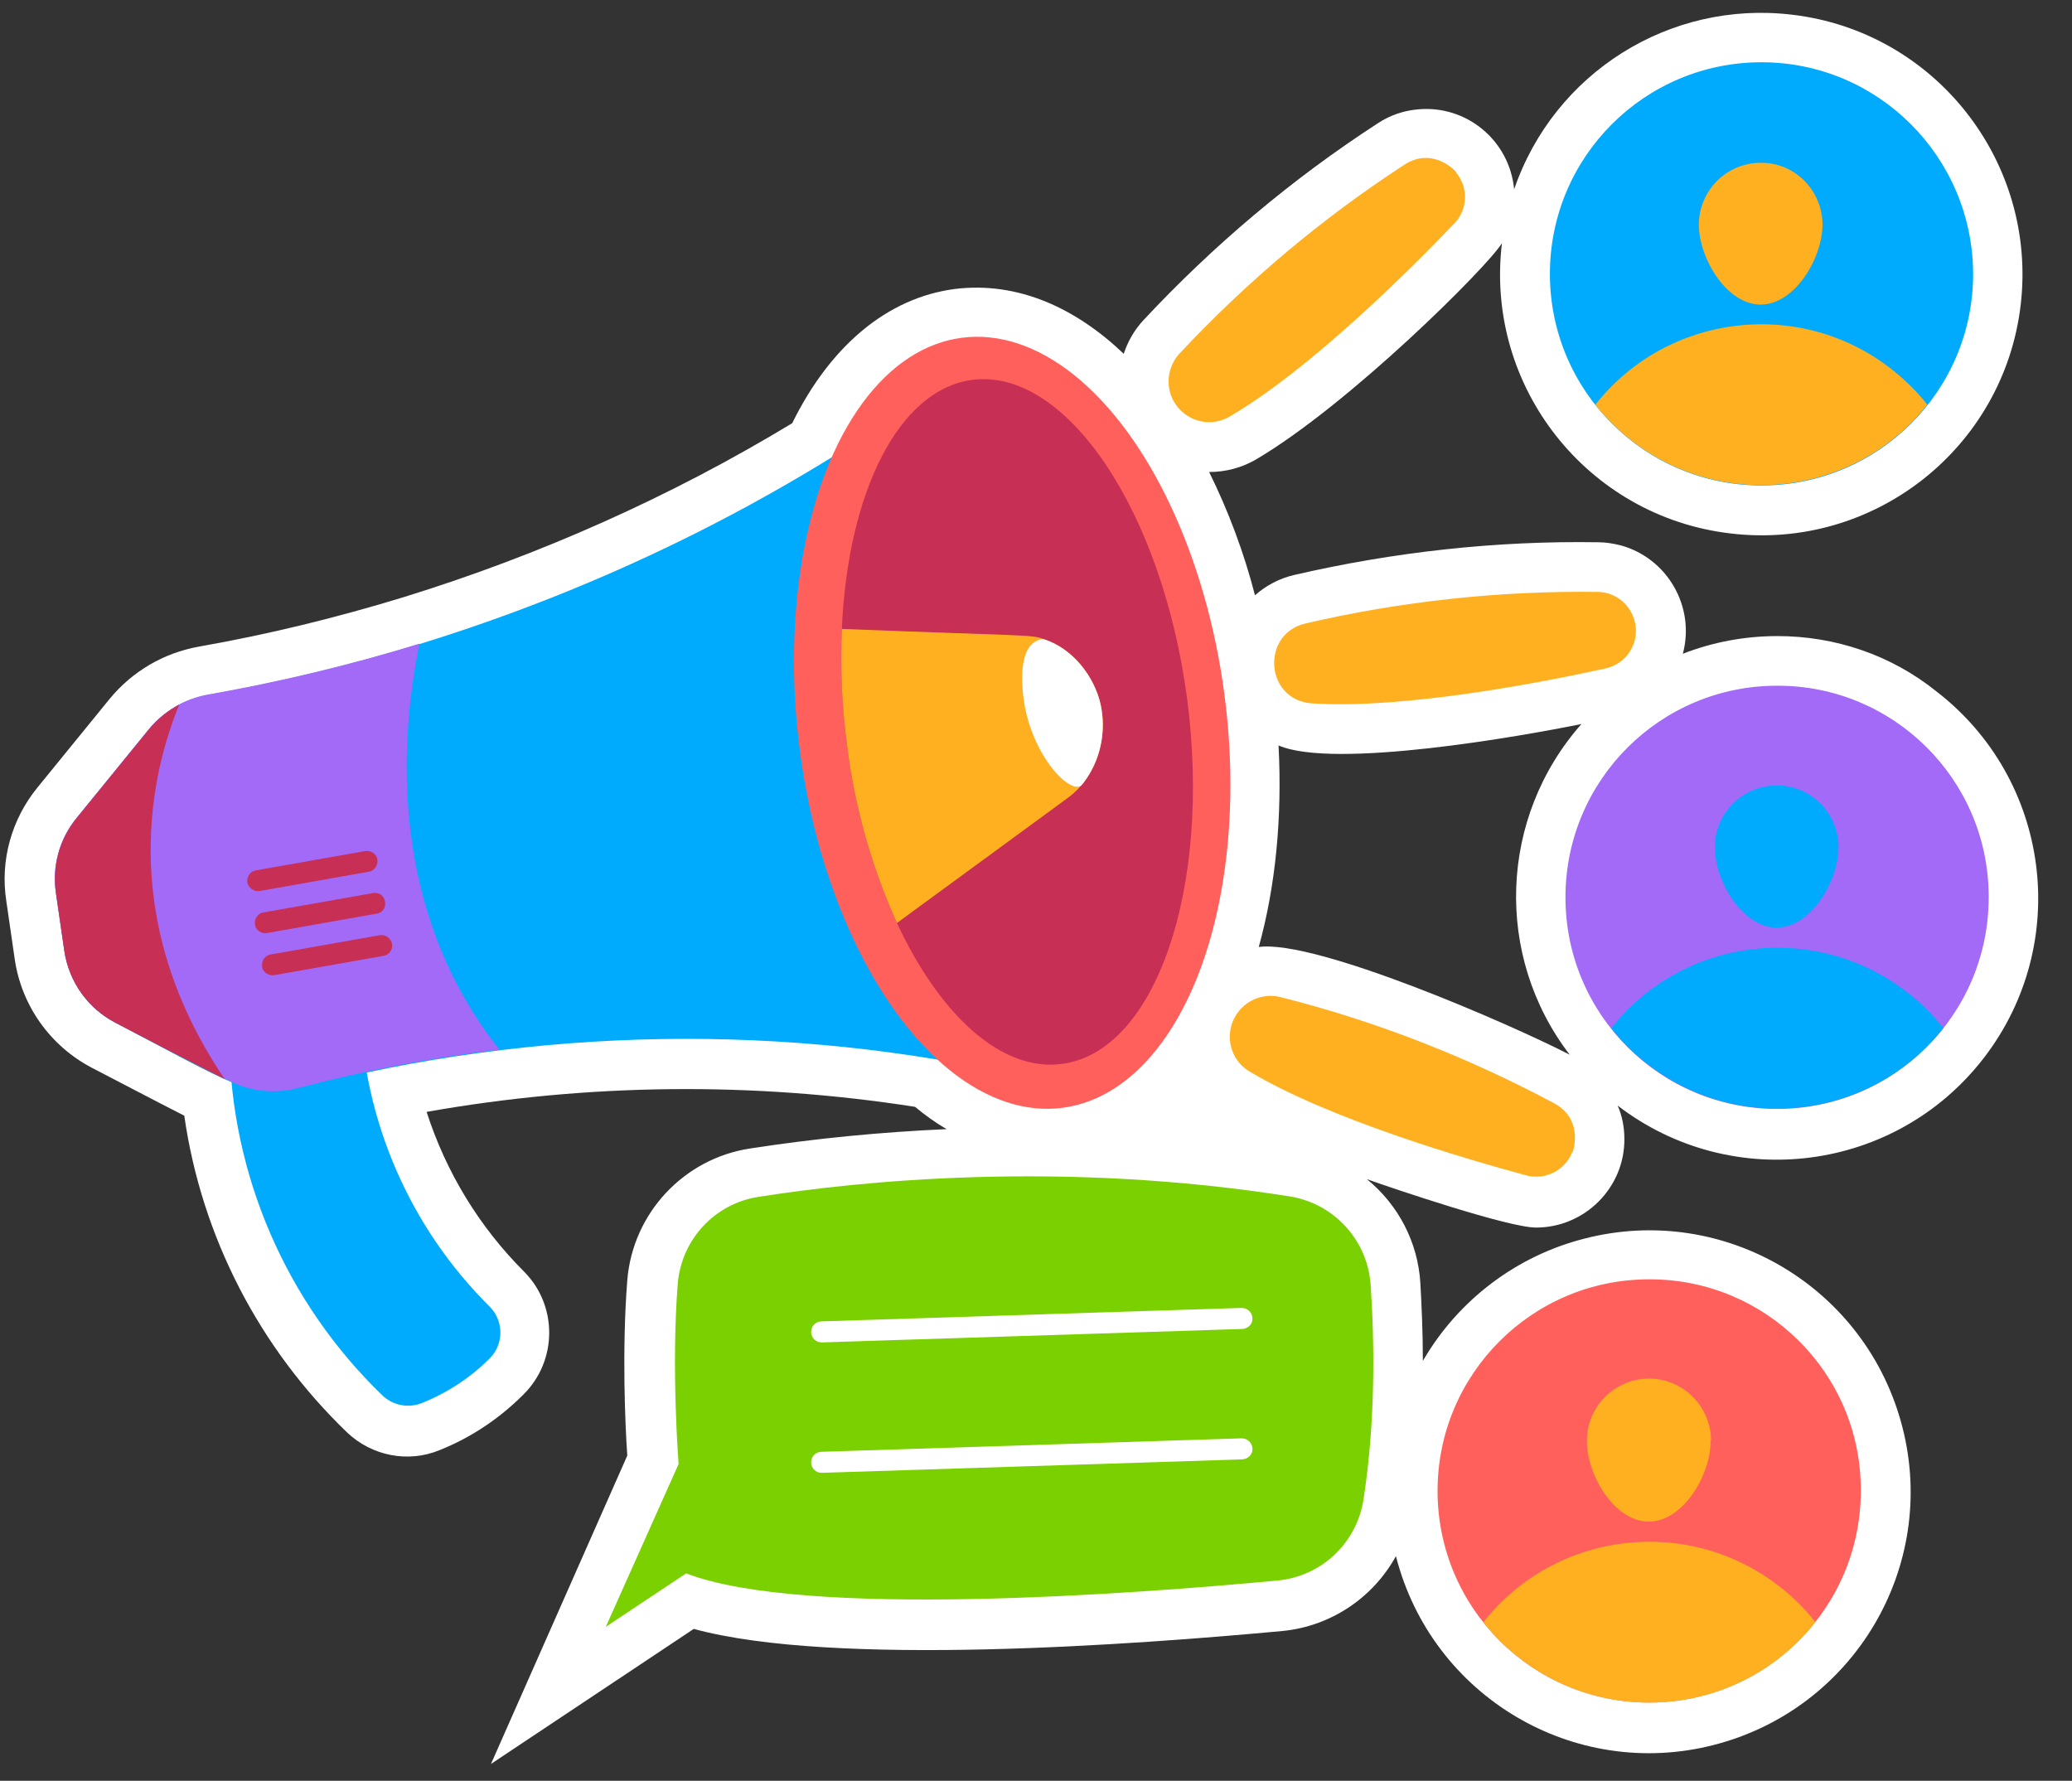
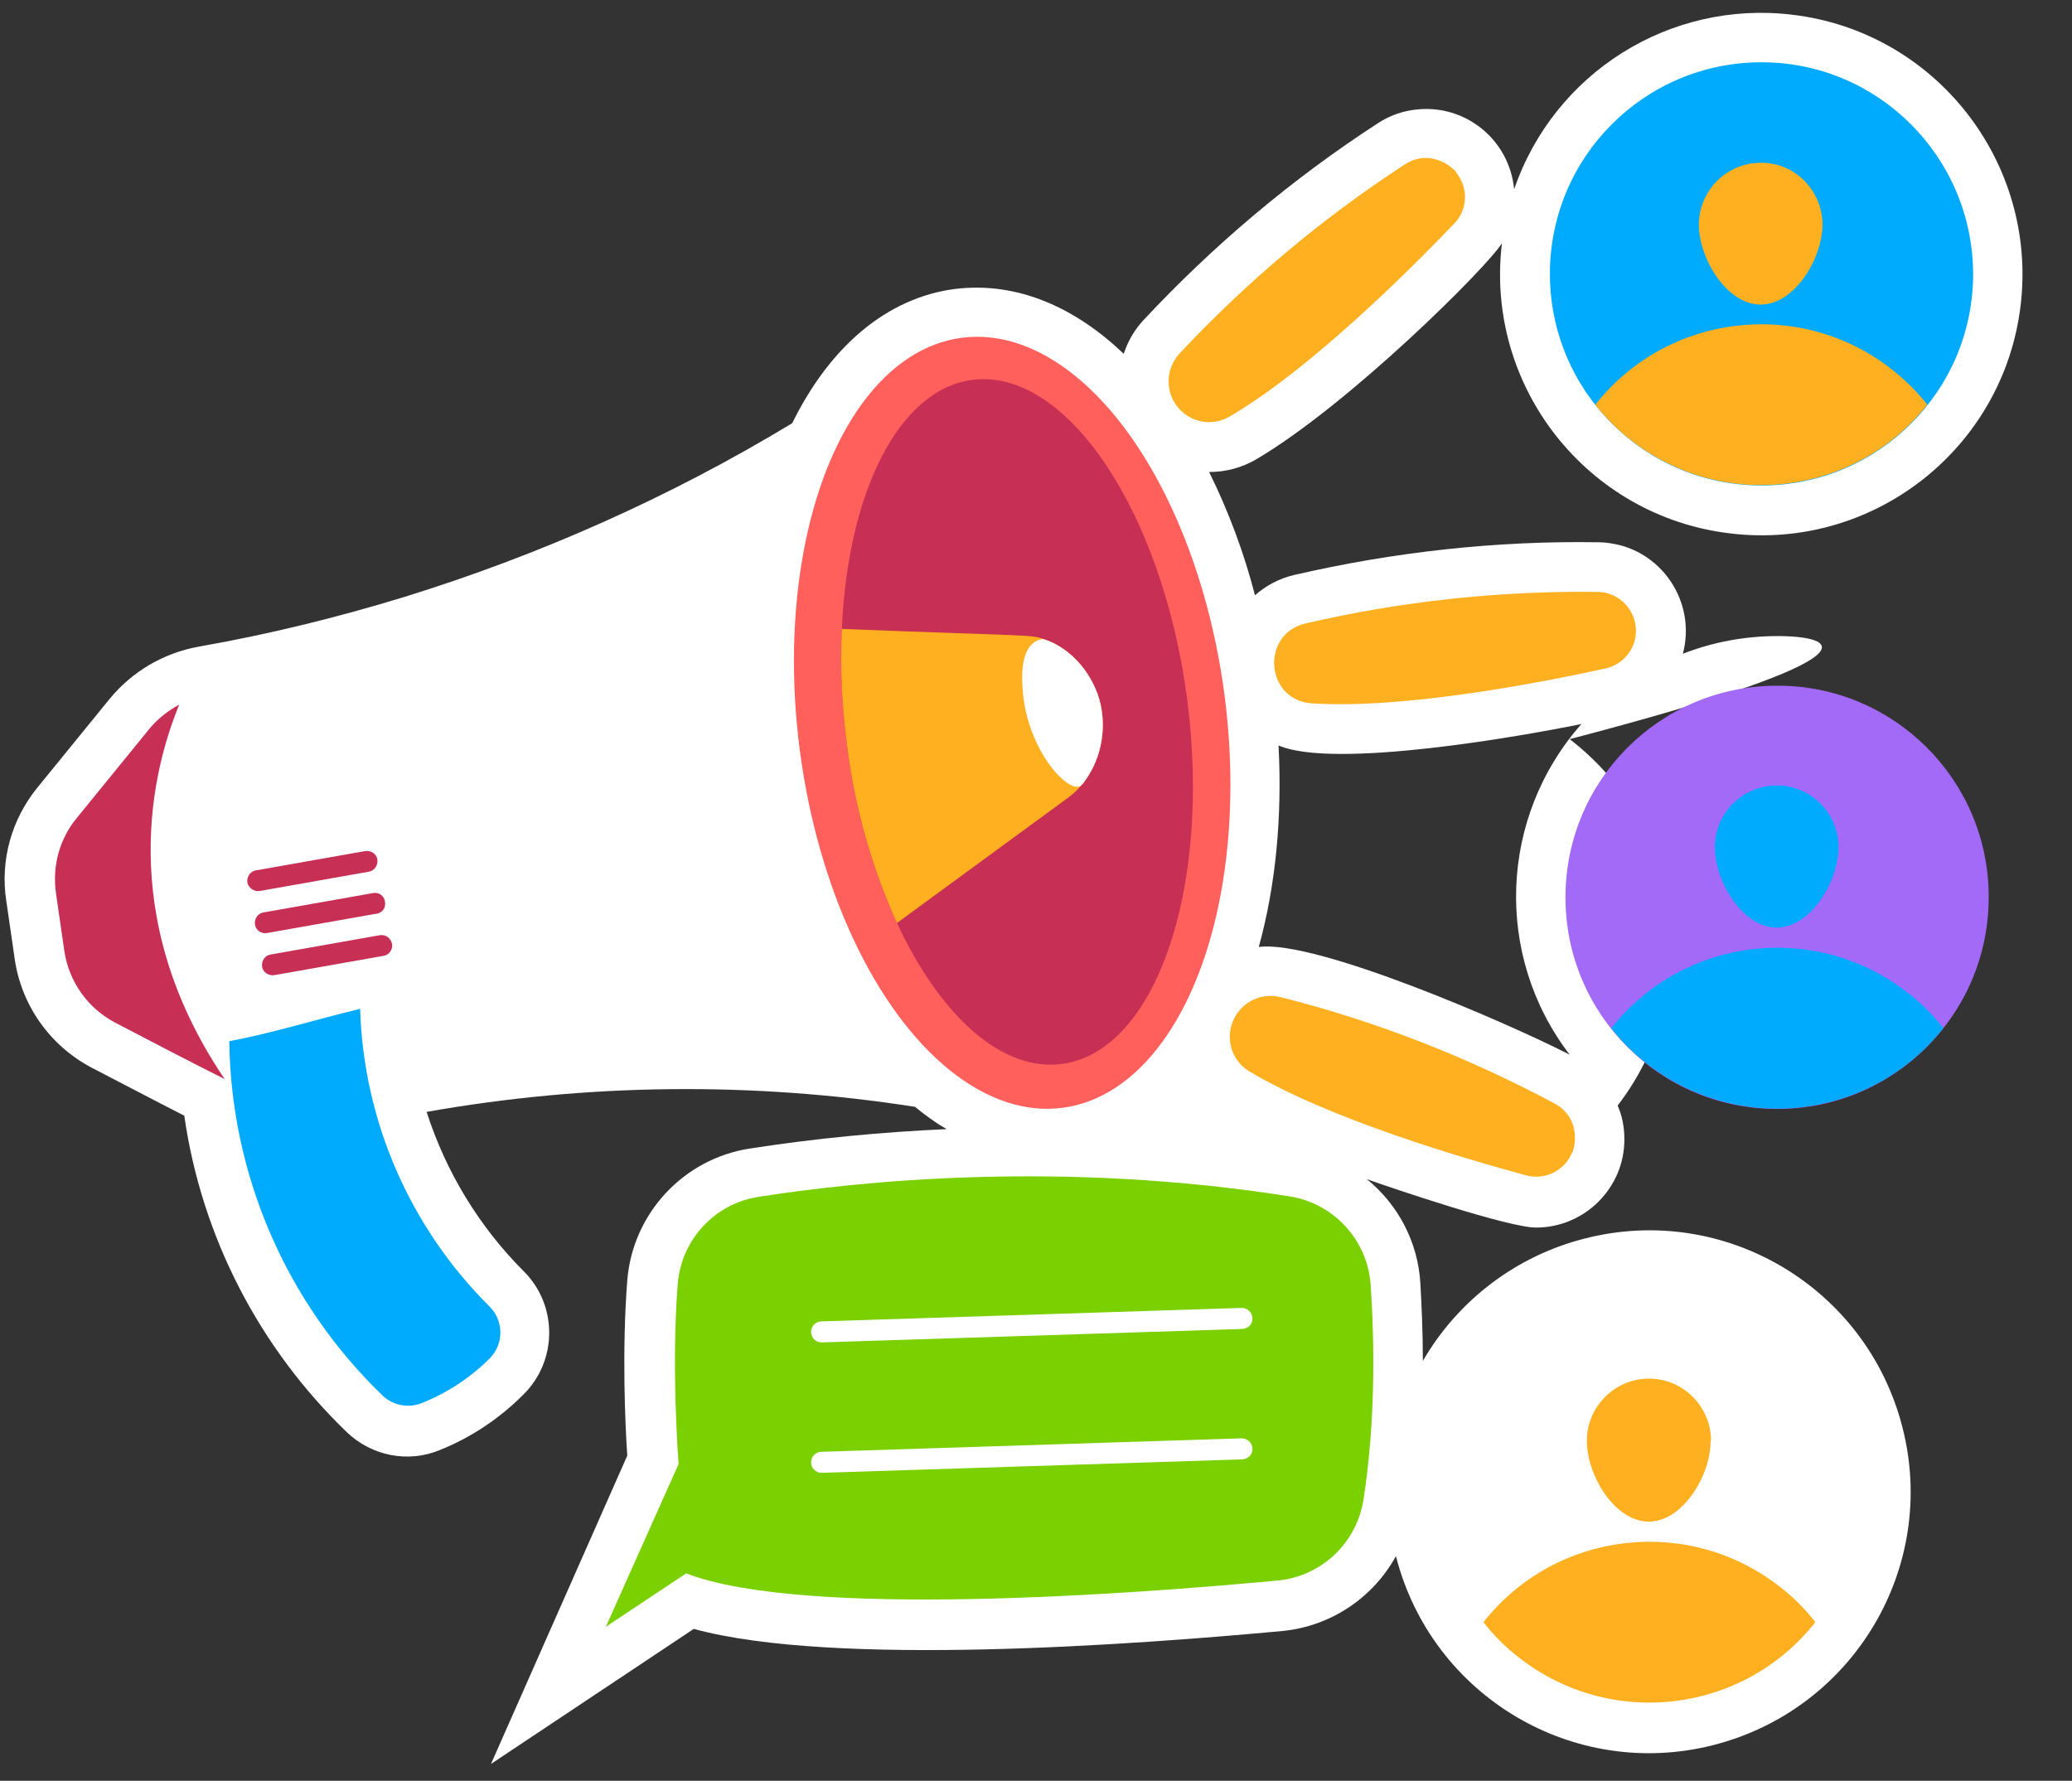
<svg xmlns="http://www.w3.org/2000/svg" height="423.3" preserveAspectRatio="xMidYMid meet" version="1.0" viewBox="13.1 44.9 492.5 423.3" width="492.5" zoomAndPan="magnify">
  <rect x="13.1" y="44.9" width="492.5" height="423.3" fill="#333333" stroke="none" />
  <g>
    <g id="change1_1">
-       <path d="M435.6,196.1c-7.7,0-15.3,1.4-22.5,4.2c3-11.2-3.7-22.8-14.9-25.8c-1.7-0.4-3.4-0.7-5.1-0.7 c-24.4-0.4-48.7,2.3-72.5,7.8c-3.4,0.8-6.6,2.5-9.2,4.8c-2.6-10.1-6.3-20-10.9-29.3c3.9,0,7.7-1,11-2.9c22.2-13,55.3-46,58.6-51.5 c-4.1,34.1,20.3,65,54.3,69c34.1,4.1,65-20.3,69-54.3s-20.3-65-54.3-69c-29.1-3.5-56.6,13.8-66.1,41.5c-1.1-11.6-11.3-20.1-22.9-19 c-3.4,0.3-6.6,1.4-9.5,3.3c-20.5,13.3-39.2,29.1-55.8,46.9c-2.1,2.3-3.6,4.9-4.6,7.9c-11.2-10.7-25-17.3-40.2-15.4 c-15.9,2.1-29.5,13.4-38.6,31.9c-28.9,17.5-59.9,31.3-92.2,41.3c-16,4.9-32.3,8.9-48.8,11.8c-8.4,1.5-15.9,5.9-21.3,12.5l-17.1,21 c-6.2,7.6-8.9,17.4-7.4,27l2,13.8c1.6,11,8.4,20.6,18.3,25.8c6.4,3.3,14.9,7.8,22,11.4c4.1,28.7,17.8,55.2,38.7,75.3 c5.9,5.6,14.5,7.3,22,4.2c7.5-3,14.2-7.5,19.9-13.2c8.1-8,8.2-21.1,0.2-29.2c0,0-0.1-0.1-0.1-0.1c-10.6-10.6-18.5-23.6-23.1-37.9 c38.4-6.8,77.6-7.2,116.1-1.2c2.4,2,4.9,3.8,7.5,5.3c-15.6,0.7-31.2,2.2-46.7,4.6c-15.8,2.4-27.9,15.4-29.2,31.3 c-1.3,16.6-0.5,34.6,0,41.7l-32.4,73.3l48.2-32.1c33.3,9.1,105.4,3.7,139.9,0.5c11.4-1.1,21.5-7.8,27-17.8 c8.5,33.3,42.3,53.4,75.5,44.9c33.3-8.5,53.4-42.3,44.9-75.5c-8.5-33.3-42.3-53.4-75.5-44.9c-16.2,4.1-30.1,14.6-38.5,29.1 c0-7-0.3-13.3-0.6-18.6c-0.6-9.6-5.2-18.5-12.7-24.6c6.2,2.2,33.6,11.5,40.2,11.5c11.6,0,21.1-9.5,21-21.1c0-2.7-0.5-5.4-1.6-7.9 c27.2,20.9,66.2,15.8,87.1-11.4c20.9-27.2,15.8-66.2-11.4-87.1C462.6,200.6,449.3,196.1,435.6,196.1L435.6,196.1z M312.3,270 c4-14.4,5.6-30.8,4.7-47.9c13.2,5.7,57.8-2.2,72-5.1c-19.6,22.2-20.8,55.1-2.8,78.6C372,288.3,325.9,268.2,312.3,270L312.3,270z" fill="#fff" />
+       <path d="M435.6,196.1c-7.7,0-15.3,1.4-22.5,4.2c3-11.2-3.7-22.8-14.9-25.8c-1.7-0.4-3.4-0.7-5.1-0.7 c-24.4-0.4-48.7,2.3-72.5,7.8c-3.4,0.8-6.6,2.5-9.2,4.8c-2.6-10.1-6.3-20-10.9-29.3c3.9,0,7.7-1,11-2.9c22.2-13,55.3-46,58.6-51.5 c-4.1,34.1,20.3,65,54.3,69c34.1,4.1,65-20.3,69-54.3s-20.3-65-54.3-69c-29.1-3.5-56.6,13.8-66.1,41.5c-1.1-11.6-11.3-20.1-22.9-19 c-3.4,0.3-6.6,1.4-9.5,3.3c-20.5,13.3-39.2,29.1-55.8,46.9c-2.1,2.3-3.6,4.9-4.6,7.9c-11.2-10.7-25-17.3-40.2-15.4 c-15.9,2.1-29.5,13.4-38.6,31.9c-28.9,17.5-59.9,31.3-92.2,41.3c-16,4.9-32.3,8.9-48.8,11.8c-8.4,1.5-15.9,5.9-21.3,12.5l-17.1,21 c-6.2,7.6-8.9,17.4-7.4,27l2,13.8c1.6,11,8.4,20.6,18.3,25.8c6.4,3.3,14.9,7.8,22,11.4c4.1,28.7,17.8,55.2,38.7,75.3 c5.9,5.6,14.5,7.3,22,4.2c7.5-3,14.2-7.5,19.9-13.2c8.1-8,8.2-21.1,0.2-29.2c0,0-0.1-0.1-0.1-0.1c-10.6-10.6-18.5-23.6-23.1-37.9 c38.4-6.8,77.6-7.2,116.1-1.2c2.4,2,4.9,3.8,7.5,5.3c-15.6,0.7-31.2,2.2-46.7,4.6c-15.8,2.4-27.9,15.4-29.2,31.3 c-1.3,16.6-0.5,34.6,0,41.7l-32.4,73.3l48.2-32.1c33.3,9.1,105.4,3.7,139.9,0.5c11.4-1.1,21.5-7.8,27-17.8 c8.5,33.3,42.3,53.4,75.5,44.9c33.3-8.5,53.4-42.3,44.9-75.5c-8.5-33.3-42.3-53.4-75.5-44.9c-16.2,4.1-30.1,14.6-38.5,29.1 c0-7-0.3-13.3-0.6-18.6c-0.6-9.6-5.2-18.5-12.7-24.6c6.2,2.2,33.6,11.5,40.2,11.5c11.6,0,21.1-9.5,21-21.1c0-2.7-0.5-5.4-1.6-7.9 c20.9-27.2,15.8-66.2-11.4-87.1C462.6,200.6,449.3,196.1,435.6,196.1L435.6,196.1z M312.3,270 c4-14.4,5.6-30.8,4.7-47.9c13.2,5.7,57.8-2.2,72-5.1c-19.6,22.2-20.8,55.1-2.8,78.6C372,288.3,325.9,268.2,312.3,270L312.3,270z" fill="#fff" />
    </g>
    <g id="change2_1">
      <path d="M359.2,85.9c3,3.6,2.8,8.9-0.5,12.2c-10.6,11.1-34.3,34.7-53.3,45.8c-3.9,2.3-8.8,1.6-11.9-1.7 c-3.5-3.7-3.5-9.4-0.1-13.2c16-17.1,33.9-32.2,53.6-45C354,79.5,359.8,86.2,359.2,85.9L359.2,85.9z" fill="#ffb020" />
    </g>
    <g id="change2_2">
      <path d="M401.9,193.9c0.5,4.6-2.6,8.9-7.2,9.9c-15,3.3-47.8,9.7-69.7,8.3c-11.2-0.7-12.3-16.5-1.6-19 c22.8-5.3,46.2-7.8,69.6-7.5C397.6,185.7,401.4,189.3,401.9,193.9z" fill="#ffb020" />
    </g>
    <g id="change2_3">
      <path d="M386.8,318.8c-1.7,4.3-6.4,6.7-10.9,5.5c-14.8-4-46.9-13.4-65.8-24.7c-3.9-2.3-5.6-7-4.2-11.3 c1.6-4.8,6.6-7.6,11.5-6.4c22.7,5.7,44.6,14.3,65.2,25.3C389.9,311.2,386.8,319.5,386.8,318.8z" fill="#ffb020" />
    </g>
    <g id="change3_1">
      <path d="M482.1,110c0,27.8-22.5,50.3-50.3,50.3c-27.8,0-50.3-22.5-50.3-50.3c0-27.8,22.5-50.3,50.3-50.3 C459.5,59.7,482,82.2,482.1,110z" fill="#00abfe" />
    </g>
    <g id="change2_4">
      <path d="M471.2,141.1c-17.2,21.8-48.8,25.5-70.6,8.3c-3.1-2.4-5.9-5.2-8.3-8.3c17.2-21.8,48.8-25.5,70.6-8.3 C466,135.3,468.8,138,471.2,141.1z" fill="#ffb020" />
    </g>
    <g id="change2_5">
      <path d="M446.3,98.2c0,8.1-6.6,19.1-14.7,19.1s-14.7-11-14.7-19.1c0.1-8.1,6.7-14.7,14.9-14.6 C439.7,83.6,446.2,90.1,446.3,98.2L446.3,98.2z" fill="#ffb020" />
    </g>
    <g id="change4_1">
      <path d="M485.8,258.2c0,27.8-22.5,50.3-50.3,50.3s-50.3-22.5-50.3-50.3s22.5-50.3,50.3-50.3 c27.6-0.1,50.1,22.2,50.3,49.8C485.8,257.9,485.8,258,485.8,258.2z" fill="#a369f7" />
    </g>
    <g id="change3_2">
      <path d="M475,289.3c-17.2,21.8-48.8,25.5-70.6,8.3c-3.1-2.4-5.9-5.2-8.3-8.3c17.2-21.8,48.8-25.5,70.6-8.3 C469.8,283.4,472.6,286.2,475,289.3z" fill="#00abfe" />
    </g>
    <g id="change3_3">
      <path d="M450.1,246.3c0,8.1-6.6,19.1-14.7,19.1s-14.7-11-14.7-19.1c0-8.1,6.6-14.7,14.8-14.7 C443.5,231.6,450.1,238.2,450.1,246.3L450.1,246.3z" fill="#00abfe" />
    </g>
    <g id="change5_1">
-       <path d="M455.4,399.3c0,27.8-22.5,50.3-50.3,50.3s-50.3-22.5-50.3-50.3s22.5-50.3,50.3-50.3 c27.6-0.1,50.2,22.2,50.3,49.8C455.4,399,455.4,399.2,455.4,399.3z" fill="#ff605b" />
-     </g>
+       </g>
    <g id="change2_6">
      <path d="M444.6,430.5c-17.2,21.8-48.8,25.5-70.6,8.3c-3.1-2.4-5.9-5.2-8.3-8.3c17.2-21.8,48.8-25.5,70.6-8.3 C439.4,424.6,442.2,427.4,444.6,430.5L444.6,430.5z" fill="#ffb020" />
    </g>
    <g id="change2_7">
      <path d="M419.7,387.5c0,8.1-6.6,19.1-14.7,19.1s-14.7-11-14.7-19.1c-0.1-8.1,6.5-14.8,14.6-14.9 c8.1-0.1,14.8,6.5,14.9,14.6C419.7,387.3,419.7,387.4,419.7,387.5L419.7,387.5z" fill="#ffb020" />
    </g>
    <g id="change6_1">
      <path d="M174.4,392.9c0,0-1.8-22.7-0.2-42.9c0.9-10.5,8.8-19,19.2-20.6c24.1-3.8,72.1-8.7,126.3-0.1 c10.5,1.7,18.5,10.4,19.2,21.1c0.9,13.3,1.2,32.3-1.7,50.9c-1.6,10.4-10,18.3-20.4,19.3c-34.3,3.2-112.6,9.1-140.6-1.7l-19.1,12.7 L174.4,392.9z" fill="#7ad001" />
    </g>
    <g id="change1_2">
      <path d="M208.4,364c-1.4,0-2.5-1.1-2.5-2.5s1.1-2.5,2.5-2.5l0,0l99.8-3.2c1.4,0,2.5,1,2.6,2.4s-1,2.5-2.4,2.6 L208.4,364L208.4,364z" fill="#fff" />
    </g>
    <g id="change1_3">
      <path d="M208.4,395c-1.4,0-2.5-1.1-2.5-2.5s1.1-2.5,2.5-2.5l99.8-3.2c1.4,0,2.5,1,2.6,2.4s-1,2.5-2.4,2.6L208.4,395 L208.4,395z" fill="#fff" />
    </g>
    <g id="change3_4">
      <path d="M98.7,284.7c0.8,26.6,11.8,51.9,30.7,70.7c3.5,3.4,3.5,9,0.1,12.4c0,0,0,0,0,0c-4.6,4.6-10.1,8.2-16.1,10.6 c-3.2,1.3-6.9,0.6-9.4-1.8c-22.9-22.1-36-52.4-36.4-84.2C77.7,290.5,87.6,287.4,98.7,284.7L98.7,284.7z" fill="#00abfe" />
    </g>
    <g id="change3_5">
-       <path d="M257.3,301c-57.1-13.1-116.6-12.1-173.3,2.7c-10.7,2.8-15.8-1.2-43.5-15.7c-6.5-3.4-11-9.7-12.1-17l-2-13.8 c-0.9-6.4,0.8-12.8,4.9-17.8l17.1-21c3.6-4.4,8.5-7.3,14.1-8.3c17-3,33.8-7.1,50.3-12.1c42.5-13.1,82.7-32.7,119.1-58.3L257.3,301z" fill="#00abfe" />
-     </g>
+       </g>
    <g id="change5_2">
      <ellipse cx="253.7" cy="216.7" fill="#ff605b" rx="50.9" ry="92.3" transform="rotate(-7.464 253.784 216.805)" />
    </g>
    <g id="change7_1">
      <path d="M265.5,297.8c-14.4,1.9-29-11.6-39.2-33.5c-6.1-13.5-10.1-27.8-11.9-42.5c-1.2-9.1-1.6-18.2-1.2-27.4 c1.4-32.3,13.4-56.9,31-59.2c22.3-2.9,45.2,31.1,51.1,76C301.1,256.1,287.8,294.9,265.5,297.8L265.5,297.8z" fill="#c72f55" />
    </g>
    <g id="change2_8">
      <path d="M267,234.5l-40.7,29.8c-6.1-13.5-10.1-27.8-11.9-42.5c-1.2-9.1-1.6-18.2-1.2-27.4c43.5,1.7,45.2,1.3,47.9,2.4 c7,2.2,12.1,8.9,13.6,15.5C276.5,220.1,273.8,229.5,267,234.5L267,234.5z" fill="#ffb020" />
    </g>
    <g id="change1_4">
      <path d="M270.7,230.9c-0.2,0.3-0.4,0.5-0.6,0.7c-2.8,2.3-12.7-8-13.9-22.4c-0.9-10.3,2.6-12.2,4.9-12.4h0 c7,2.2,12.1,8.9,13.6,15.5C276.1,218.8,274.7,225.6,270.7,230.9L270.7,230.9z" fill="#fff" />
    </g>
    <g id="change4_2">
-       <path d="M112.8,197.9c-16.5,5.1-33.3,9.1-50.3,12.1c-5.5,1-10.5,3.9-14.1,8.3l-17.1,21c-4.1,5-5.9,11.5-4.9,17.8 l2,13.8c1.1,7.3,5.5,13.6,12.1,17c20.1,10.5,26.9,13.8,27.1,13.9c5.1,2.6,10.9,3.2,16.5,1.7c15.7-4.1,31.6-7.2,47.7-9.1 C105.6,261.3,108,221.3,112.8,197.9L112.8,197.9z" fill="#a369f7" />
-     </g>
+       </g>
    <g fill="#c72f55" id="change7_2">
      <path d="M66.5,301.4c-7.6-3.8-18.2-9.3-26-13.4c-6.5-3.4-11-9.7-12.1-17l-2-13.8c-0.9-6.4,0.8-12.8,4.9-17.8l17.1-21 c2-2.5,4.5-4.5,7.3-6C49.6,227.2,40.1,262.4,66.5,301.4z" />
      <path d="M71.9,254.7c-0.2-1.4,0.7-2.7,2-2.9c0,0,0,0,0,0l26-4.6c1.4-0.2,2.7,0.7,2.9,2s-0.7,2.7-2,2.9l0,0l-26,4.6 C73.5,256.9,72.2,256,71.9,254.7C71.9,254.7,71.9,254.7,71.9,254.7L71.9,254.7z" />
      <path d="M73.7,264.7c-0.2-1.4,0.7-2.7,2-2.9c0,0,0,0,0,0l26-4.6c1.4-0.3,2.7,0.6,2.9,2c0.3,1.4-0.6,2.7-2,2.9 c0,0-0.1,0-0.1,0l-26,4.6C75.2,266.9,73.9,266,73.7,264.7C73.7,264.7,73.7,264.7,73.7,264.7z" />
      <path d="M75.4,274.7c-0.2-1.4,0.7-2.7,2-2.9c0,0,0,0,0,0l26-4.6c1.4-0.2,2.6,0.7,2.9,2.1c0.2,1.3-0.7,2.6-2,2.8 l-26,4.6C76.9,276.9,75.6,276,75.4,274.7C75.4,274.7,75.4,274.7,75.4,274.7z" />
    </g>
  </g>
</svg>